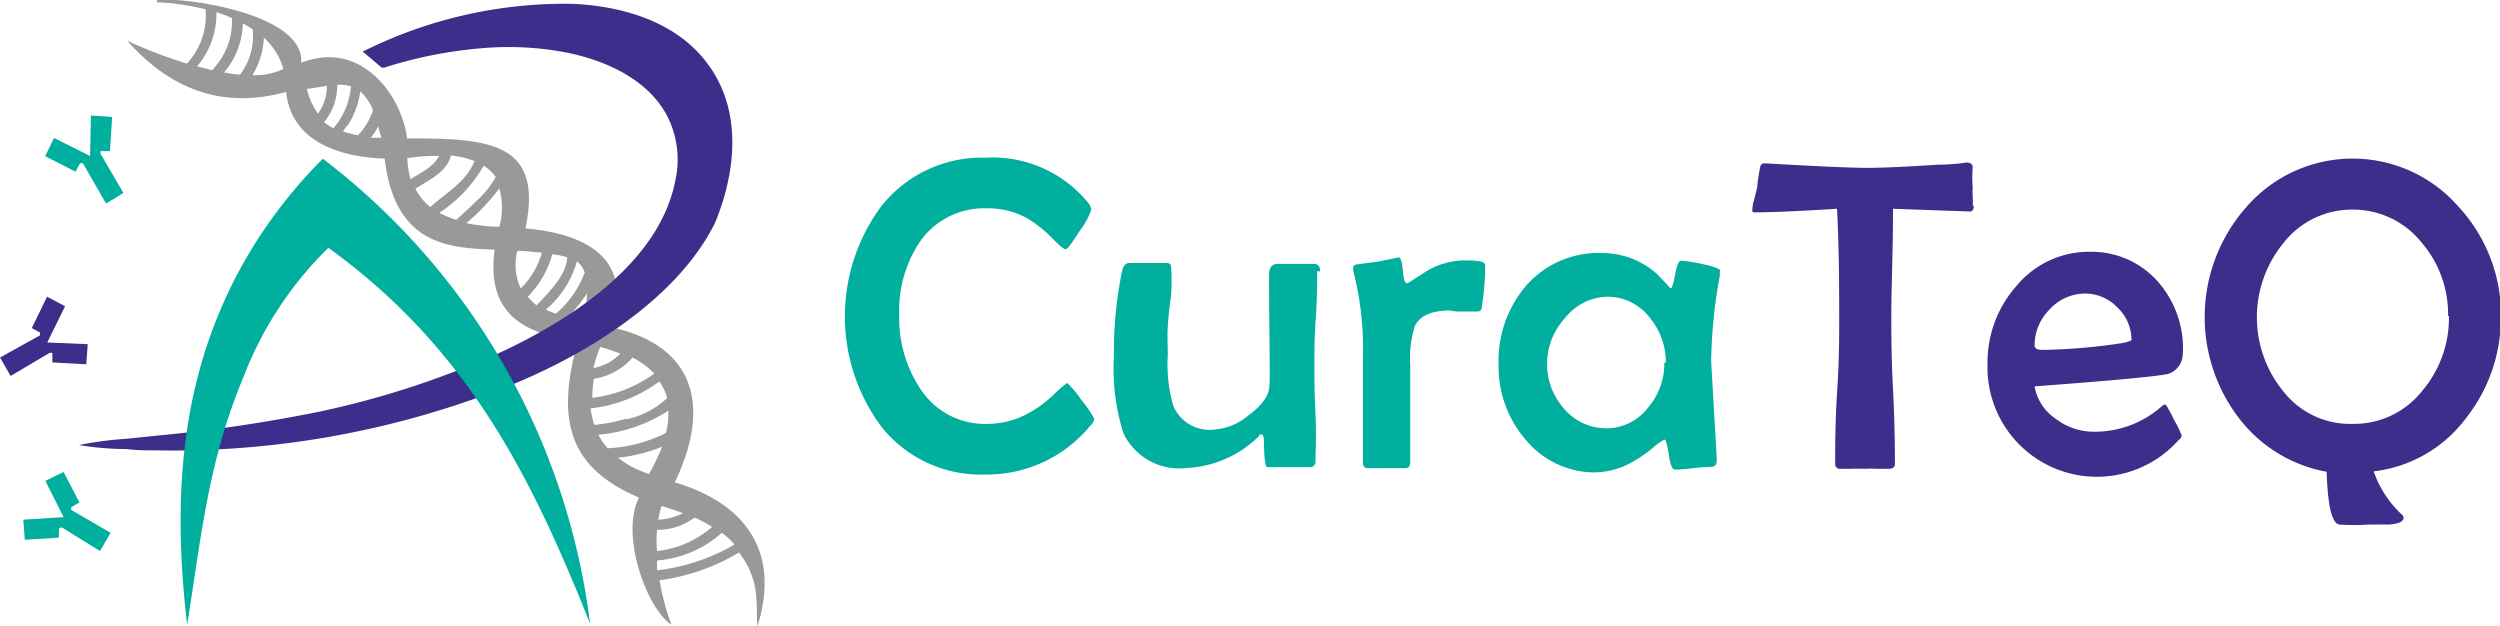
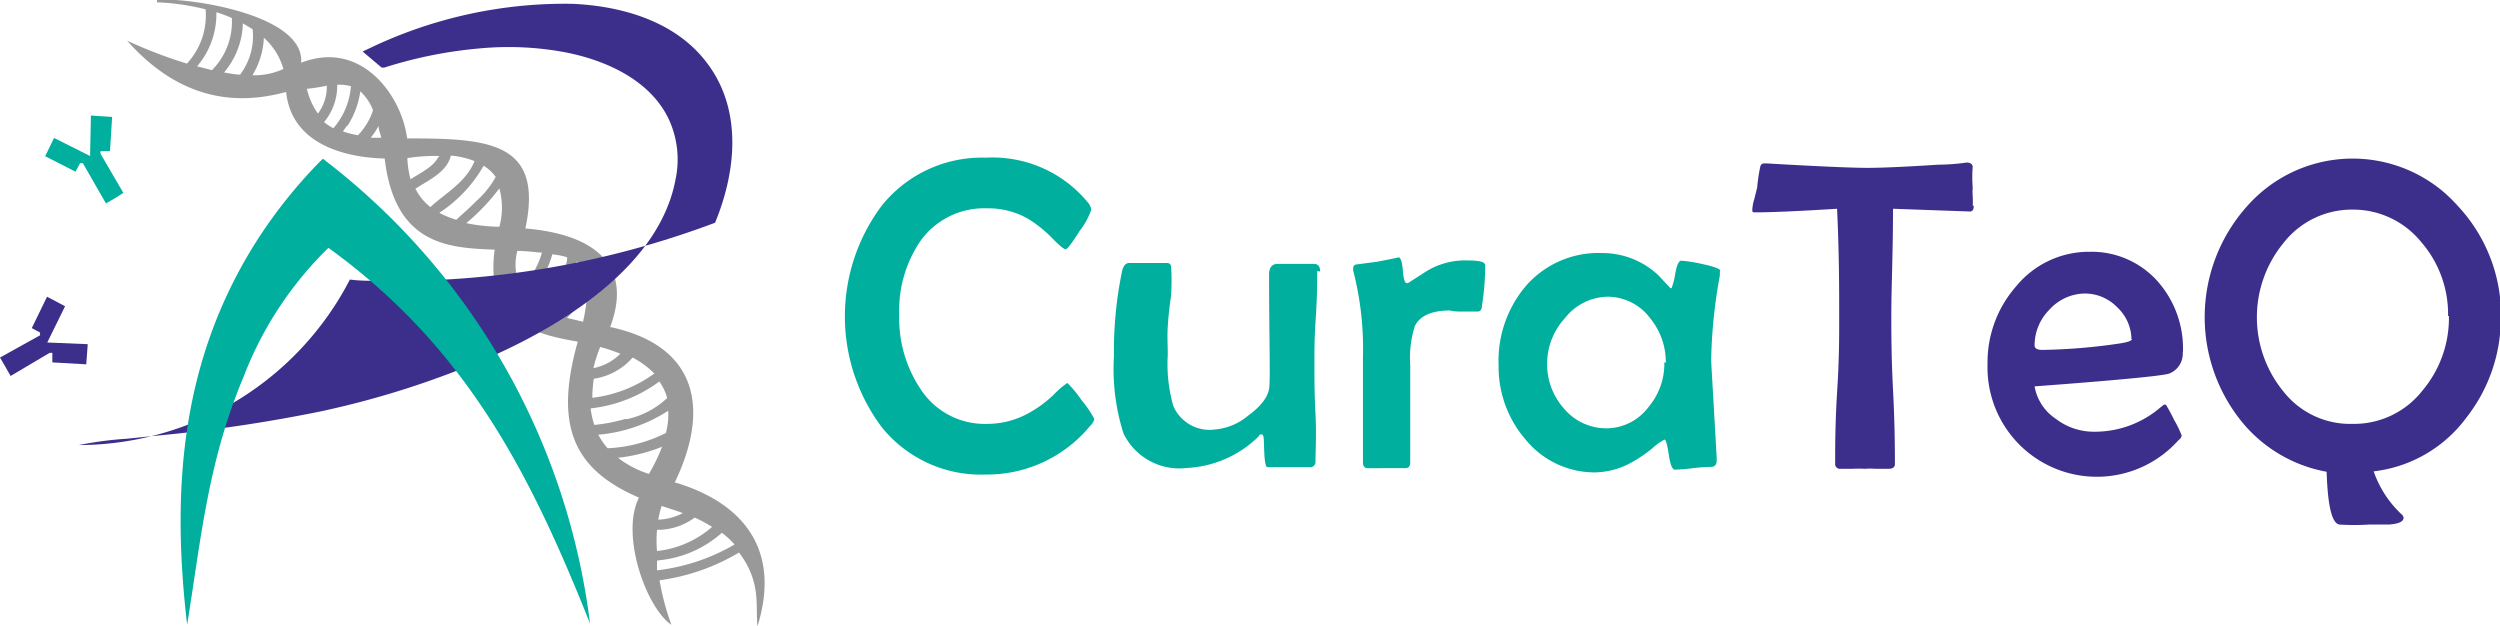
<svg xmlns="http://www.w3.org/2000/svg" viewBox="0 0 117.96 29.55">
  <g id="bdb414bb-baae-4f71-826a-b08b0c2c97bb" data-name="Layer 2">
    <g id="fc58bf86-617a-4e4d-9e7b-80f88772eb24" data-name="Layer 1">
      <g id="f603a612-4051-45c6-a6d5-324290208767" data-name="Group 4342">
        <path id="e7c9eea3-eb32-4e0c-931f-789796657263" data-name="Path 1" d="M78.6,17.12A3.27,3.27,0,0,0,77.85,15a2.51,2.51,0,0,0-2-1,2.61,2.61,0,0,0-2,1A3.19,3.19,0,0,0,73,17.12a3.13,3.13,0,0,0,.78,2.14,2.61,2.61,0,0,0,2,.95,2.49,2.49,0,0,0,2-1,3.17,3.17,0,0,0,.75-2.12m2.62-4.28,0,.19a23.74,23.74,0,0,0-.41,4c0,.07.09,1.6.26,4.59v.14q0,.3-.27.3a7.91,7.91,0,0,0-.85.06,7.9,7.9,0,0,1-.85.07c-.13,0-.22-.24-.29-.71s-.14-.71-.2-.71a2.62,2.62,0,0,0-.55.39,6.44,6.44,0,0,1-1.12.75,3.67,3.67,0,0,1-1.62.41A4.21,4.21,0,0,1,72,20.76a5.25,5.25,0,0,1-1.29-3.52A5.46,5.46,0,0,1,72,13.49a4.53,4.53,0,0,1,3.58-1.55A3.85,3.85,0,0,1,78.26,13l.55.59a.06.06,0,0,0,.06,0s.1-.21.17-.64.17-.65.29-.65a7.25,7.25,0,0,1,1,.16c.56.12.84.23.84.32Zm-11.07-.35a12.78,12.78,0,0,1-.16,2c0,.16-.09.24-.2.24s-.36,0-.65,0-.44,0-.66-.05c-.86,0-1.41.25-1.65.73a4.93,4.93,0,0,0-.22,1.83v1.13c0,.38,0,1,0,1.73s0,1.36,0,1.74c0,.18-.07.28-.23.28H64.54c-.15,0-.23-.09-.23-.26,0-.55,0-1.39,0-2.5s0-1.94,0-2.5a14.64,14.64,0,0,0-.46-4.06.5.5,0,0,1,0-.12.17.17,0,0,1,.13-.17l1-.13q1.09-.21,1-.21c.1,0,.18.2.21.61s.1.61.18.61l.06,0,.84-.54a3.5,3.5,0,0,1,2-.53c.54,0,.8.07.8.21Zm-7.93.33c0,.5,0,1.25-.07,2.26s-.06,1.76-.06,2.26,0,1.24.05,2.23,0,1.74,0,2.24a.25.25,0,0,1-.19.26s-.75,0-2.08,0c-.08,0-.13-.25-.15-.77s0-.77-.12-.77-.08,0-.15.1a5.19,5.19,0,0,1-3.37,1.48,2.93,2.93,0,0,1-3-1.63,10.08,10.08,0,0,1-.45-3.64,18.7,18.7,0,0,1,.38-4c.06-.27.17-.4.34-.4h1.78c.13,0,.2.07.2.22A9.82,9.82,0,0,1,55.25,14c-.07.47-.12.93-.15,1.4s0,.86,0,1.35a7.2,7.2,0,0,0,.26,2.4,1.86,1.86,0,0,0,2,1.11,2.76,2.76,0,0,0,1.52-.64c.61-.44.93-.87,1-1.27s0-2.31,0-5.4c0-.33.14-.5.42-.5h1.69q.3,0,.3.36ZM51.64,19.74a.58.58,0,0,1-.19.34,6.3,6.3,0,0,1-4.94,2.31,6,6,0,0,1-4.91-2.24,8.72,8.72,0,0,1,0-10.44,6.06,6.06,0,0,1,4.92-2.27,5.82,5.82,0,0,1,4.8,2.1.67.67,0,0,1,.17.36,3.6,3.6,0,0,1-.55,1c-.36.57-.58.86-.66.86s-.29-.17-.62-.51a6,6,0,0,0-1.14-.92,3.77,3.77,0,0,0-1.94-.5,3.69,3.69,0,0,0-3.15,1.54,5.81,5.81,0,0,0-1,3.48,6,6,0,0,0,1,3.5A3.61,3.61,0,0,0,46.59,20a4,4,0,0,0,1.93-.5,5.42,5.42,0,0,0,1.25-.93,4.1,4.1,0,0,1,.59-.5,5.15,5.15,0,0,1,.67.81,4.92,4.92,0,0,1,.61.9Z" style="fill:#00af9e" />
        <path id="b01d33f8-d16a-4b08-8fd7-06083226b625" data-name="Path 2" d="M115.51,14.91a5.18,5.18,0,0,0-1.26-3.48A4.14,4.14,0,0,0,111,9.89a4.09,4.09,0,0,0-3.26,1.58,5.52,5.52,0,0,0,0,7A4,4,0,0,0,111,20a4.1,4.1,0,0,0,3.3-1.57,5.31,5.31,0,0,0,1.25-3.52m2.45,0a7.62,7.62,0,0,1-1.63,4.8A6.34,6.34,0,0,1,112,22.24a5,5,0,0,0,1.34,2.05.23.23,0,0,1,.07.14c0,.18-.23.29-.7.32h-.92a11.17,11.17,0,0,1-1.42,0c-.35-.08-.54-.91-.59-2.49a6.71,6.71,0,0,1-4.19-2.6,7.84,7.84,0,0,1,.41-9.9,6.64,6.64,0,0,1,9.36-.65,8,8,0,0,1,.65.65,7.56,7.56,0,0,1,2,5.2ZM100.57,16a2.09,2.09,0,0,0-.67-1.5,2.12,2.12,0,0,0-1.52-.65,2.28,2.28,0,0,0-1.67.75A2.39,2.39,0,0,0,96,16.29c0,.15.12.22.37.22a27.47,27.47,0,0,0,3.62-.3q.6-.09.6-.21Zm2.42.63a1,1,0,0,1-.65,1c-.3.1-2.41.31-6.34.6a2.3,2.3,0,0,0,1,1.53,2.93,2.93,0,0,0,1.76.61,4.76,4.76,0,0,0,3-1l.33-.27a.2.2,0,0,1,.11,0,7.65,7.65,0,0,1,.38.71,4.61,4.61,0,0,1,.36.74s0,.11-.16.23a5.16,5.16,0,0,1-9-3.6,5.43,5.43,0,0,1,1.35-3.67,4.44,4.44,0,0,1,3.49-1.63,4.17,4.17,0,0,1,3.2,1.41A4.78,4.78,0,0,1,103,16.63ZM93.13,9.71q0,.27-.18.27l-3.63-.13c0,2.08-.08,3.75-.08,5,0,.78,0,2,.08,3.53s.09,2.74.09,3.52c0,.14-.1.22-.3.22l-.57,0a4.79,4.79,0,0,0-.56,0,5.07,5.07,0,0,0-.57,0l-.56,0a.23.23,0,0,1-.26-.19v-.07c0-.78,0-1.94.1-3.5s.09-2.73.09-3.51c0-1.22,0-2.88-.1-5-1.76.11-3.06.17-3.88.17-.08,0-.12,0-.12-.11a1.91,1.91,0,0,1,.1-.53c.07-.3.12-.48.13-.53a8.15,8.15,0,0,1,.15-1,.18.18,0,0,1,.17-.14h.13q3.61.21,4.77.21c.68,0,1.79-.05,3.34-.15a9.77,9.77,0,0,0,1.32-.1c.17,0,.27.06.29.19a6.52,6.52,0,0,0,0,1,2.83,2.83,0,0,0,0,.41,3.13,3.13,0,0,1,0,.43Z" style="fill:#3c2e8b" />
        <path id="b86525bc-28a1-4cbb-bdd3-f39cba940842" data-name="Path 3" d="M31.84,22.76c1.67-3.47,1.08-6.45-3.05-7.33,1.1-2.93-.75-4.38-4-4.65.87-4.1-1.74-4.25-5.58-4.25-.25-2-2.15-4.68-5-3.57C14.39.64,8.68-.15,7.41,0V.11h0A11,11,0,0,1,9.7.44,3.34,3.34,0,0,1,8.82,3,21.8,21.8,0,0,1,6,1.92c2.9,3.28,5.88,2.85,7.5,2.42.29,2.73,3.31,3.11,4.65,3.14.48,4.08,3,4.22,5.19,4.3-.47,3.44,1.95,4,3.92,4.34-1.09,3.89-.28,6,2.89,7.36-.89,1.76.35,5.21,1.53,6a11.83,11.83,0,0,1-.56-2.1,9.89,9.89,0,0,0,3.75-1.31c1.06,1.4.77,2.5.87,3.48C36.85,26,35.14,23.74,31.84,22.76ZM27.7,13.84a7.59,7.59,0,0,1-.19,1.34L26.75,15a7,7,0,0,0,.95-1.16Zm-3.25-2c.39,0,.75.06,1.12.08a3.81,3.81,0,0,1-1,1.69,2.63,2.63,0,0,1-.16-1.77ZM24.9,14a4.55,4.55,0,0,0,1.16-2,3.47,3.47,0,0,1,.7.14c0,.84-1,1.79-1.44,2.27A2.94,2.94,0,0,1,24.9,14Zm.85.61a4.54,4.54,0,0,0,1.47-2.28,1.16,1.16,0,0,1,.37.53,4.75,4.75,0,0,1-1.36,1.94,4.78,4.78,0,0,1-.48-.19ZM28,17.37a6.85,6.85,0,0,1,.32-1,8.16,8.16,0,0,1,.95.32,2.44,2.44,0,0,1-1.27.68Zm1.53,2.39a8.18,8.18,0,0,1-1.49.29,4,4,0,0,1-.17-.78A6.67,6.67,0,0,0,31.11,18a2.44,2.44,0,0,1,.37.78,4,4,0,0,1-1.91,1Zm-1.29.75a7.18,7.18,0,0,0,3.29-1.13,3.38,3.38,0,0,1-.11,1.05,6.77,6.77,0,0,1-2.75.72,3.16,3.16,0,0,1-.44-.64Zm3,.57a8.88,8.88,0,0,1-.62,1.28,4.62,4.62,0,0,1-1.46-.76,7.93,7.93,0,0,0,2.08-.52ZM31,25a2.94,2.94,0,0,0,1.78-.58,8,8,0,0,1,.82.44A4.71,4.71,0,0,1,31,26,6,6,0,0,1,31,25Zm.06-.48a4.74,4.74,0,0,1,.16-.65c.33.12.69.22,1,.34a2.69,2.69,0,0,1-1.18.31Zm0,1.92a5.21,5.21,0,0,0,3-1.3,3.92,3.92,0,0,1,.6.55A9.38,9.38,0,0,1,31,26.91L31,26.46Zm-.18-8.82a6.23,6.23,0,0,1-2.93,1.15,5.46,5.46,0,0,1,.07-.9,3,3,0,0,0,1.83-1,4.18,4.18,0,0,1,1,.73Zm-11-8.89c.59-.35,1.26-.75,1.39-1.39a4,4,0,0,1,1.12.26c-.4,1-1.37,1.51-2.08,2.17a2.5,2.5,0,0,1-.71-.87l.28-.17Zm2.59.76c-.3.31-.63.59-.94.88a4,4,0,0,1-.8-.33,6.47,6.47,0,0,0,2.09-2.22,1.93,1.93,0,0,1,.57.53,4.39,4.39,0,0,1-.92,1.14ZM20.69,7.39c-.22.48-.88.78-1.32,1.07a4.58,4.58,0,0,1-.15-1,8.41,8.41,0,0,1,1.5-.1l0,.07Zm2.87,3.31A8.64,8.64,0,0,1,22,10.53a9.71,9.71,0,0,0,1.56-1.64,3.37,3.37,0,0,1,0,1.81ZM15.42,4A2.13,2.13,0,0,1,15,5.36a3.33,3.33,0,0,1-.52-1.17,8.33,8.33,0,0,0,1-.16ZM18,6.5l-.51,0a3,3,0,0,0,.37-.56c0,.18.1.39.14.61ZM16.4,5.93A4,4,0,0,0,17,4.31a2.34,2.34,0,0,1,.6.89,3,3,0,0,1-.71,1.18,4.35,4.35,0,0,1-.71-.18l.19-.27Zm.16-1.88a3.42,3.42,0,0,1-.83,2,2.39,2.39,0,0,1-.44-.29A2.66,2.66,0,0,0,15.91,4a2,2,0,0,1,.65.07ZM10.22.58a6.74,6.74,0,0,1,.72.27A3.24,3.24,0,0,1,10,3.31l-.7-.18A3.81,3.81,0,0,0,10.21.58Zm1.16,2.88-.05.06c-.24,0-.49-.06-.76-.1a3.74,3.74,0,0,0,.89-2.32l.46.28a3,3,0,0,1-.54,2.07Zm2-.21a3.23,3.23,0,0,1-1.47.3,3.67,3.67,0,0,0,.54-1.77,3.12,3.12,0,0,1,.92,1.47Z" style="fill:#99999a" />
        <g id="e5a4e82b-83fd-4e9a-8e96-2152322ed451" data-name="Group 1">
-           <path id="b6604f97-85a9-4d5d-ae62-6aded6c8edae" data-name="Path 4" d="M6,20.7l1.35-.14a72.19,72.19,0,0,0,7.74-1.14,42.29,42.29,0,0,0,8.21-2.65c3.41-1.54,7.81-4.28,8.57-8.28a4.53,4.53,0,0,0-.35-2.94c-.91-1.82-3-2.73-4.89-3.09a14.52,14.52,0,0,0-3.95-.18,20.74,20.74,0,0,0-4.55.91l-.12,0-.9-.76.32-.15A21.32,21.32,0,0,1,27,.18C29.33.28,31.9,1,33.38,3c1.66,2.21,1.35,5.11.36,7.51h0c-1.89,3.83-6.69,6.6-10.51,8a42.91,42.91,0,0,1-15.9,2.74c-.45,0-.89,0-1.33-.06A14.43,14.43,0,0,1,3.72,21,17,17,0,0,1,6,20.7" style="fill:#3c2e8b;fill-rule:evenodd" />
+           <path id="b6604f97-85a9-4d5d-ae62-6aded6c8edae" data-name="Path 4" d="M6,20.7l1.35-.14a72.19,72.19,0,0,0,7.74-1.14,42.29,42.29,0,0,0,8.21-2.65c3.41-1.54,7.81-4.28,8.57-8.28a4.53,4.53,0,0,0-.35-2.94c-.91-1.82-3-2.73-4.89-3.09a14.52,14.52,0,0,0-3.95-.18,20.74,20.74,0,0,0-4.55.91l-.12,0-.9-.76.32-.15A21.32,21.32,0,0,1,27,.18C29.33.28,31.9,1,33.38,3c1.66,2.21,1.35,5.11.36,7.51h0a42.91,42.91,0,0,1-15.9,2.74c-.45,0-.89,0-1.33-.06A14.43,14.43,0,0,1,3.72,21,17,17,0,0,1,6,20.7" style="fill:#3c2e8b;fill-rule:evenodd" />
        </g>
        <g id="a48dbb0d-d6e6-4405-92ef-4a7585d8875c" data-name="Group 2">
          <path id="bc995631-5299-4d40-8f34-9b5f0de2b090" data-name="Path 5" d="M15.5,11.69a17,17,0,0,0-4,6.07c-1.68,4-2,7.56-2.67,11.72-.74-6.31-.32-12.37,3.21-18A23.17,23.17,0,0,1,15.1,7.62l.14-.13.15.12A32.61,32.61,0,0,1,27.84,29.42c-2.79-7-5.8-13-12.35-17.73" style="fill:#00af9e;fill-rule:evenodd" />
        </g>
-         <path id="a82642f0-27ed-4b6a-b48b-b76a1591da96" data-name="Path 6" d="M3.36,24.06l0-.13.39-.22L3,22.27l-.86.42L3,24.4H3l-1.9.12.07.95,1.61-.1,0-.44.13-.05L4.72,26l.5-.86Z" style="fill:#00af9e;fill-rule:evenodd" />
        <path id="a7cd36fe-8c2c-4734-92be-7397d2a94667" data-name="Path 7" d="M2.23,16.16l.84-1.71L2.22,14,1.5,15.48l.39.21,0,.13L0,16.87l.25.43h0l.25.44,1.84-1.09.13,0v.45l1.6.09.07-.95Z" style="fill:#3c2e8b;fill-rule:evenodd" />
        <path id="af0c56a1-b37a-47b1-b078-5c93f68082f3" data-name="Path 8" d="M5.82,9.1,4.74,7.25l0-.12.45,0,.1-1.61-1-.07L4.25,7.36h0l-1.7-.85-.42.86,1.43.73.22-.4.13,0L5,9.6l.43-.25h0Z" style="fill:#00af9e;fill-rule:evenodd" />
      </g>
    </g>
  </g>
</svg>